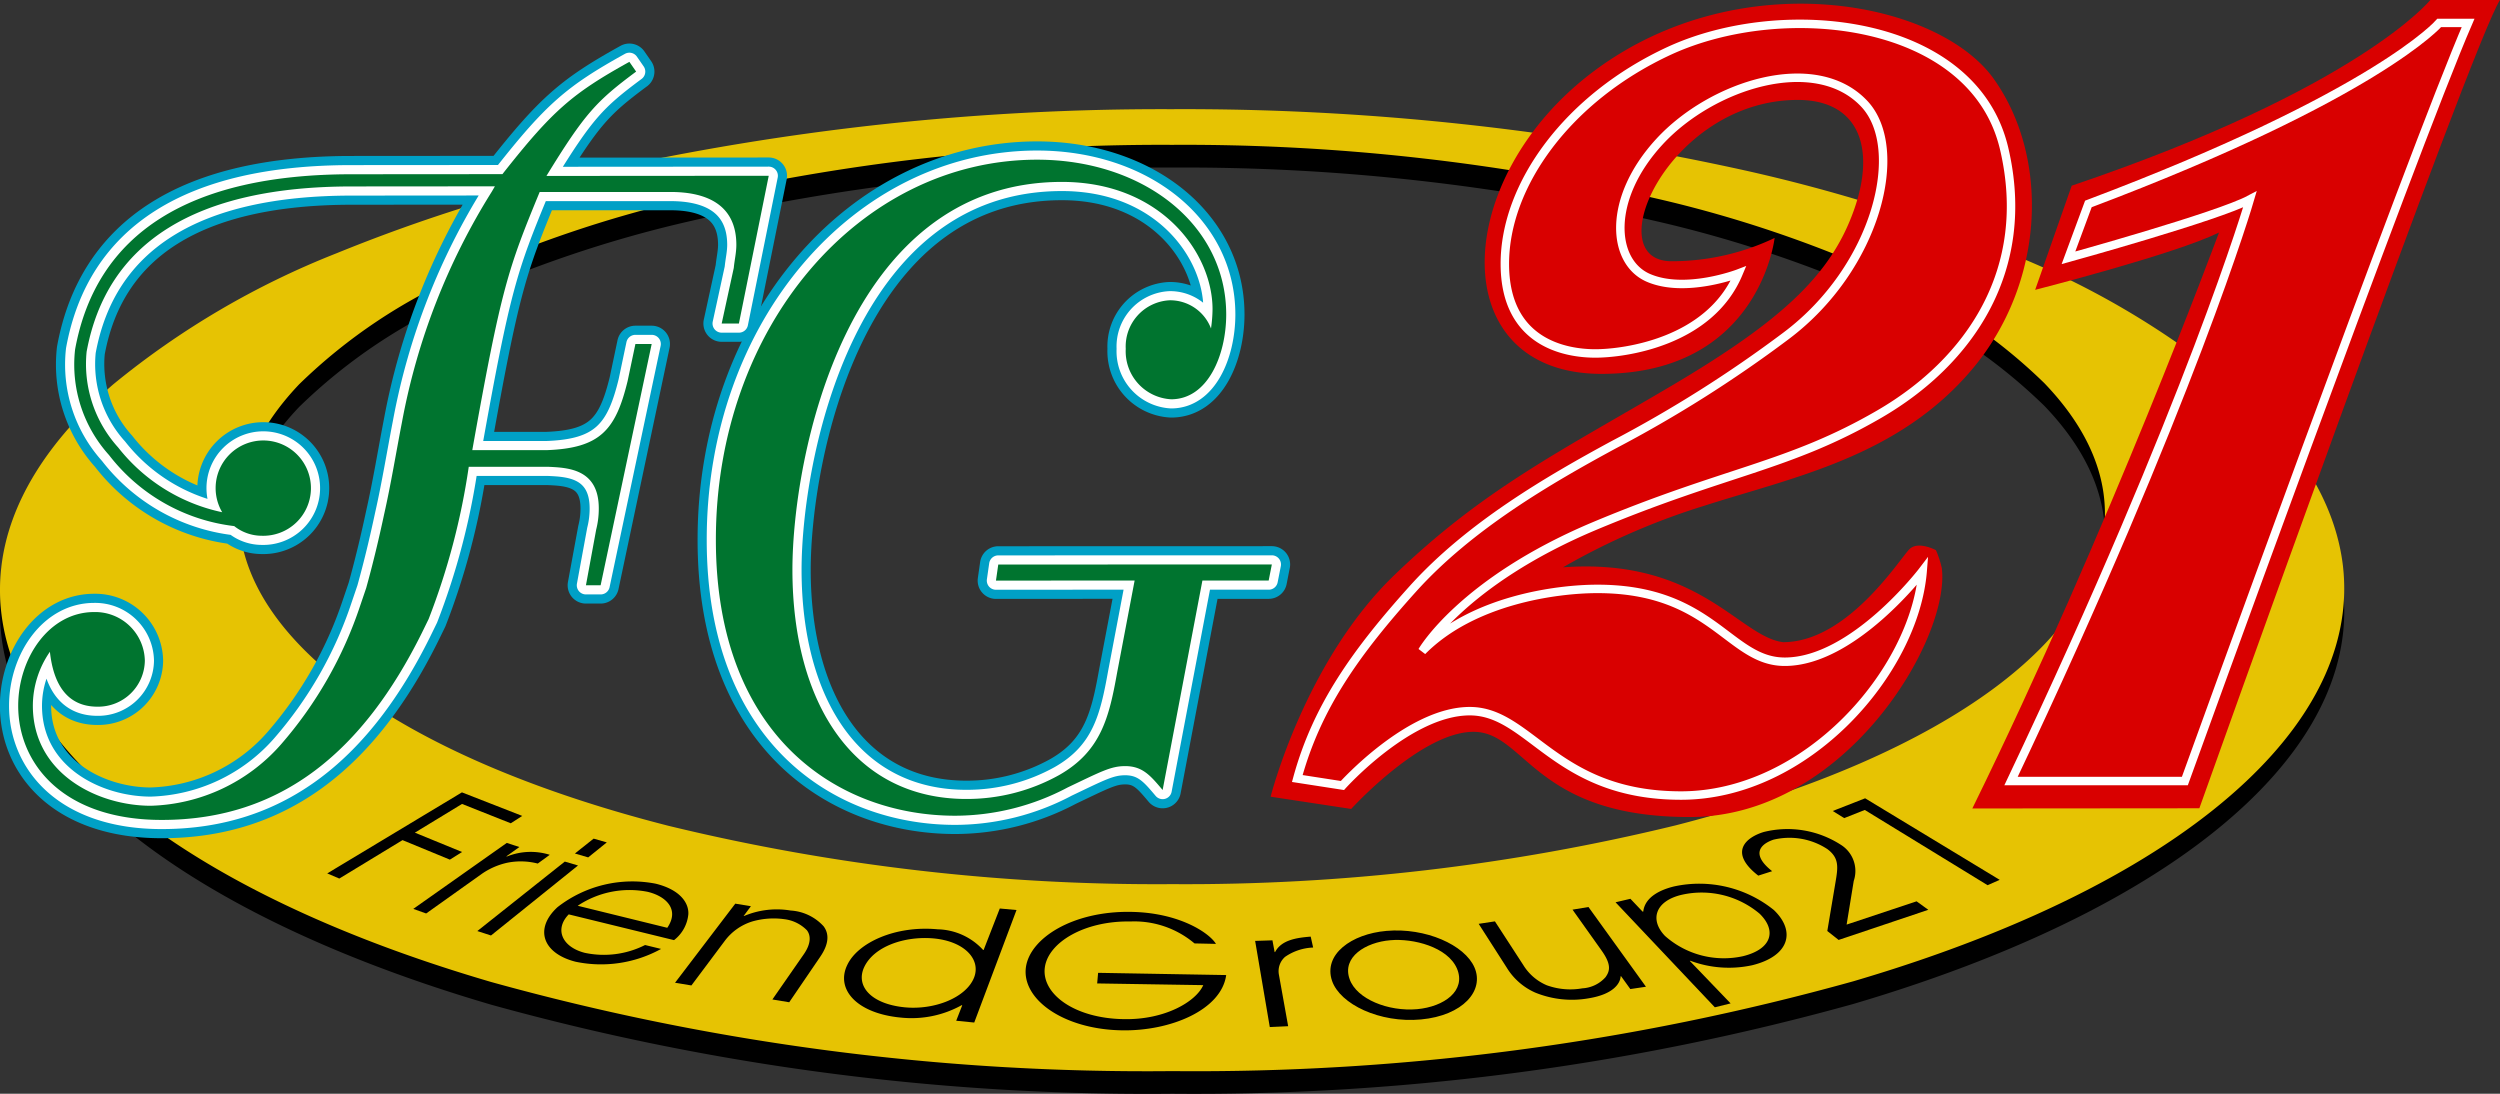
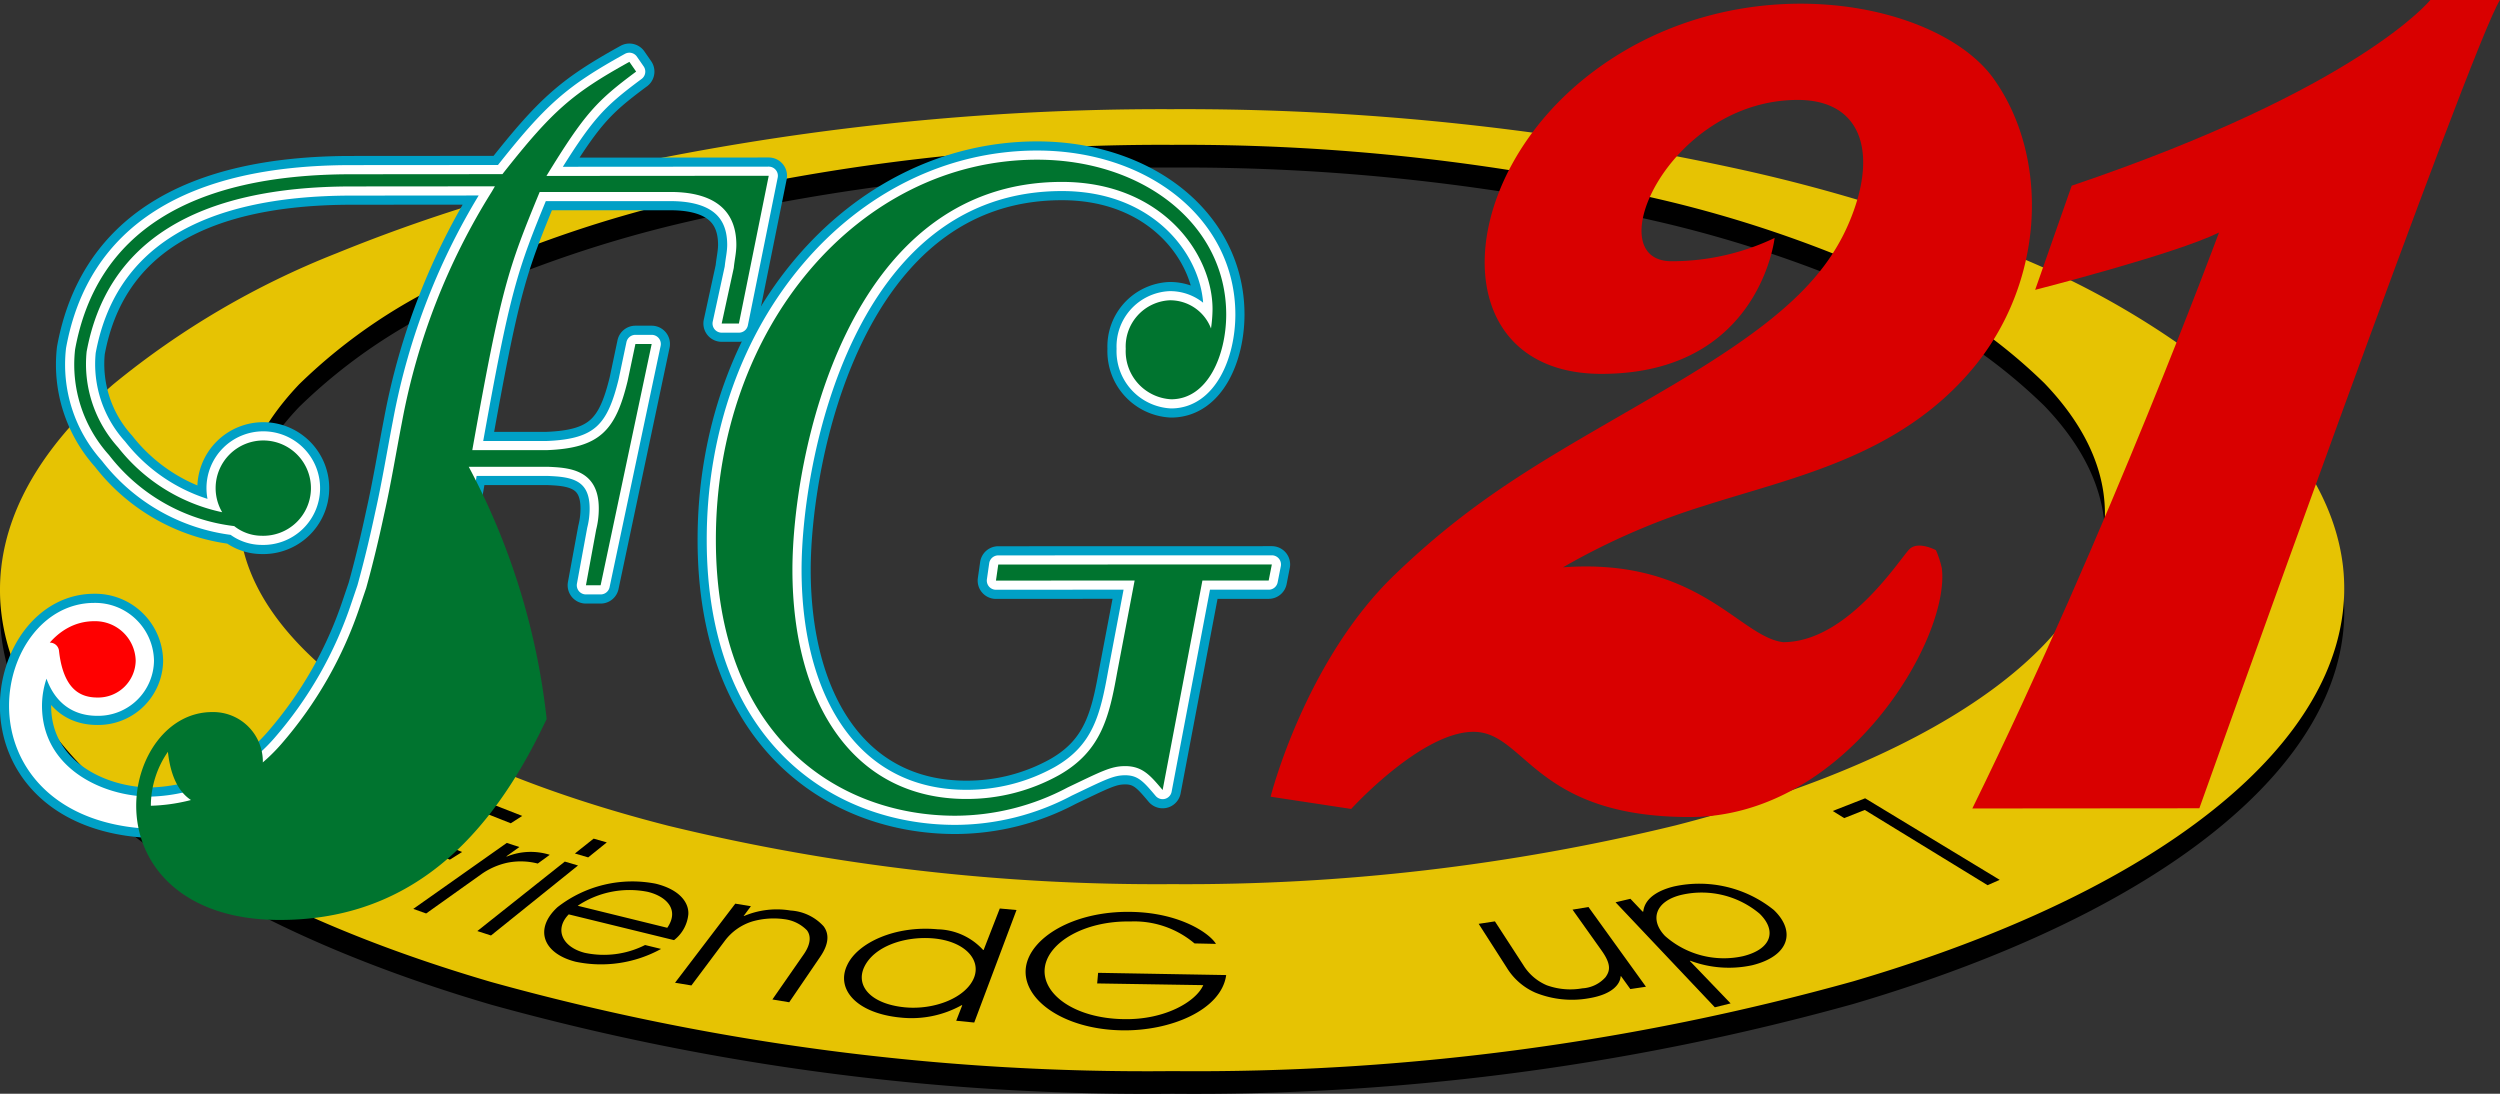
<svg xmlns="http://www.w3.org/2000/svg" id="p-logo--svg" viewBox="0 0 128 56">
  <rect x="0" y="0" width="128" height="56" fill="#333333" stroke="none" />
  <defs>
    <style>
      .cls-1 {
        fill: #e6c303;
      }

      .cls-2 {
        fill: #00a0c6;
        stroke: #00a0c6;
        stroke-width: 1.873px;
      }

      .cls-2, .cls-3 {
        stroke-linecap: round;
        stroke-linejoin: round;
      }

      .cls-3 {
        fill: red;
        stroke-width: 0.937px;
      }

      .cls-3, .cls-6 {
        stroke: #fff;
      }

      .cls-4 {
        fill: #00742f;
      }

      .cls-5 {
        fill: #d90000;
      }

      .cls-6 {
        fill: none;
        stroke-width: 0.433px;
      }
    </style>
  </defs>
  <title>p-logo</title>
  <g>
    <path d="M5.809,20.83C2.4,23.774.437,26.945.069,30.211h0c-.429,3.683,1.172,7.451,4.947,11h0C9.225,45.179,16,48.753,25.14,51.438h0A125.686,125.686,0,0,0,60.021,56h0A125.725,125.725,0,0,0,94.9,51.4h0c9.138-2.7,15.916-6.279,20.118-10.249h0c3.763-3.552,5.365-7.324,4.943-11.009h0c-.382-3.264-2.346-6.432-5.759-9.377a42.871,42.871,0,0,0-11.414-6.687h0A85.521,85.521,0,0,0,89.383,9.9h0A133.146,133.146,0,0,0,59.994,6.75h0A133.112,133.112,0,0,0,30.61,9.93h0a85.44,85.44,0,0,0-13.395,4.2h0A42.737,42.737,0,0,0,5.809,20.83Zm9.522-.008a27.923,27.923,0,0,1,8.5-5.663h0a62.216,62.216,0,0,1,10.917-3.7h0a107.647,107.647,0,0,1,25.247-2.88h0a107.538,107.538,0,0,1,25.263,2.853h0a62.672,62.672,0,0,1,10.918,3.688h0a27.765,27.765,0,0,1,8.493,5.658c2.3,2.393,3.332,4.927,3.065,7.462h0c-.293,2.8-2.168,5.587-5.609,8.139h0c-3.757,2.791-9.274,5.235-16.329,7.039h0a106.023,106.023,0,0,1-25.781,3.015h0a105.682,105.682,0,0,1-25.773-2.986h0c-7.06-1.8-12.581-4.233-16.335-7.021h0c-3.448-2.552-5.327-5.336-5.62-8.134h0C12.014,25.758,13.045,23.222,15.331,20.821Z" />
    <path class="cls-1" d="M5.809,19.67C2.4,22.613.437,25.786.067,29.044h0C-.36,32.733,1.241,36.5,5.013,40.053h0C9.225,44.022,16,47.6,25.14,50.276h0a125.4,125.4,0,0,0,34.879,4.565h0a125.356,125.356,0,0,0,34.874-4.6h0c9.143-2.69,15.918-6.274,20.123-10.247h0c3.763-3.554,5.365-7.329,4.943-11.014h0c-.382-3.256-2.346-6.425-5.759-9.37a42.612,42.612,0,0,0-11.414-6.681h0A84.4,84.4,0,0,0,89.38,8.735h0A132.887,132.887,0,0,0,59.994,5.59h0A133.038,133.038,0,0,0,30.61,8.767h0a84.979,84.979,0,0,0-13.395,4.207h0A42.617,42.617,0,0,0,5.809,19.67Zm9.522-.008A27.893,27.893,0,0,1,23.83,14h0a62.044,62.044,0,0,1,10.917-3.7h0A107.334,107.334,0,0,1,59.994,7.416h0a107.572,107.572,0,0,1,25.26,2.853h0a62.573,62.573,0,0,1,10.921,3.688h0a27.807,27.807,0,0,1,8.493,5.658c2.3,2.394,3.332,4.925,3.062,7.463h0c-.292,2.8-2.165,5.58-5.606,8.139h0c-3.757,2.791-9.274,5.232-16.329,7.041h0a105.874,105.874,0,0,1-25.781,3.01h0a105.857,105.857,0,0,1-25.773-2.983h0c-7.063-1.8-12.581-4.233-16.335-7.021h0c-3.448-2.555-5.327-5.332-5.624-8.131h0C12.014,24.6,13.045,22.062,15.331,19.661Z" />
    <g>
      <path d="M23.651,40.569l3.087,1.206h0l-.587.377h0l-2.495-.99h0l-2.415,1.47h0l2.416.99h0l-.623.392h0l-2.425-1h0l-3.237,1.968h0l-.617-.264h0Z" />
      <path d="M21.16,46.535l.659.235h0l2.85-2.029h0a3.667,3.667,0,0,1,1.314-.571h0a3.49,3.49,0,0,1,1.55.044h0l.615-.448h0a3.259,3.259,0,0,0-2.2.09h0l-.019-.014h0l.662-.474h0l-.643-.211h0Z" />
      <path d="M28.918,44.113l.676.2h0l-4.455,3.584h0l-.7-.227h0Zm1.476-1.175.674.193h0l-.953.768h0l-.68-.2h0Z" />
      <path d="M29.579,46.375a4.77,4.77,0,0,1,3.579-.714h0c.923.218,1.659.888,1.007,1.842h0Zm4.931,1.76a1.9,1.9,0,0,0,.733-1.324h0c.032-.565-.4-1.25-1.662-1.564h0a6.227,6.227,0,0,0-5.037,1.2h0c-1.214,1.119-.742,2.373.928,2.794h0a6.368,6.368,0,0,0,4.375-.656h0l-.819-.2h0a4.681,4.681,0,0,1-3.087.4h0c-1.172-.3-1.561-1.215-.822-1.969h0Z" />
      <path d="M37.646,46.267l.8.131h0l-.371.5h0l.025,0h0a4.31,4.31,0,0,1,2.383-.279h0a2.487,2.487,0,0,1,1.685.806h0c.283.377.288.888-.171,1.559h0l-1.589,2.332h0l-.862-.143h0l1.616-2.326h0c.365-.532.357-.946.154-1.215h0a1.947,1.947,0,0,0-1.154-.569h0a3.969,3.969,0,0,0-1.63.111h0a2.784,2.784,0,0,0-1.416.988h0L35.4,50.455h0l-.838-.138h0Z" />
      <path d="M44.245,49.52c.5-1.07,2.083-1.606,3.567-1.472h0c1.57.15,2.421,1.07,2.062,2h0c-.4,1.024-2.019,1.676-3.557,1.526h0C44.584,51.4,43.8,50.479,44.245,49.52Zm7.8-2.927-.856-.078h0l-.828,2.126h-.022a3.248,3.248,0,0,0-2.323-1.06h0c-2.2-.208-4.11.7-4.637,1.828h0c-.6,1.242.483,2.474,2.727,2.69h0a5.28,5.28,0,0,0,3.137-.637h0l.023.01h0l-.308.79h0l.923.092h0Z" />
      <path d="M62.781,49.923c-.246,1.794-2.865,2.876-5.337,2.83h0c-2.994-.046-5.149-1.595-4.916-3.239h0c.215-1.491,2.411-2.874,5.368-2.826h0c2.458.034,4.006,1.062,4.362,1.639h0l-1.1-.024h0a4.773,4.773,0,0,0-3.279-1.123h0c-2.358-.043-4.217,1.075-4.384,2.358h0c-.176,1.33,1.485,2.6,4.035,2.642h0c2.116.044,3.708-.9,4.077-1.741h0l-5.432-.087h0l.048-.543h0Z" />
-       <path d="M64.263,48.174l.886-.029h0l.112.6h.024c.317-.612,1.086-.733,1.823-.79h0l.125.559h0a2.7,2.7,0,0,0-1.437.477h0a.974.974,0,0,0-.316.912h0l.474,2.639h0l-.941.043h0Z" />
-       <path d="M69.1,50.131c-.405-1.133.83-1.889,2.083-1.991h0c1.172-.106,2.936.342,3.414,1.451h0c.481,1.133-.653,1.952-2.04,2.079h0C71.086,51.8,69.458,51.155,69.1,50.131Zm-.9.087c.412,1.2,2.447,2.174,4.555,1.978h0c2.148-.2,3.256-1.477,2.738-2.663h0c-.5-1.153-2.5-2.048-4.508-1.871h0C69.2,47.816,67.743,48.862,68.2,50.218Z" />
      <path d="M84.273,50.521l-.8.119h0L83,49.983h0l-.023,0h0c-.018.358-.353.913-1.608,1.125h0a4.976,4.976,0,0,1-2.75-.281h0a3.235,3.235,0,0,1-1.47-1.278h0L75.708,47.3h0l.832-.126h0l1.453,2.237h0a2.6,2.6,0,0,0,1.2,1.034h0a3.544,3.544,0,0,0,1.827.157h0a1.71,1.71,0,0,0,1.186-.574h0c.211-.3.318-.625-.2-1.354h0l-1.493-2.1h0l.816-.136h0Z" />
      <path d="M90.091,46.78c.883.859.636,1.807-.842,2.175h0a4.543,4.543,0,0,1-4-1.034h0c-.807-.838-.491-1.8.87-2.111h0A4.612,4.612,0,0,1,90.091,46.78ZM87.8,51.574l.807-.2h0L86.519,49.2h0l.024-.01h0a5.643,5.643,0,0,0,3.162.232h0c1.908-.467,2.259-1.736,1.115-2.83h0a6.079,6.079,0,0,0-5.113-1.206h0c-.634.155-1.486.511-1.572,1.288H84.1l-.623-.656h0l-.761.179h0Z" />
-       <path d="M93.558,47.668l.415-2.47h0c.132-.782.212-1.262-.415-1.726h0a3.534,3.534,0,0,0-2.761-.479h0c-.129.046-1.493.479-.063,1.612h0l-.71.227h0c-1.546-1.2-.623-1.962.283-2.235h0a5.033,5.033,0,0,1,3.956.664h0a1.581,1.581,0,0,1,.648,1.845h0l-.364,2.233h0l3.582-1.191h0l.6.434h0l-4.592,1.543h0Z" />
      <path d="M95.477,41.47l-1.054.417h0l-.587-.365h0l1.659-.649h0l6.889,4.175h0l-.62.274h0Z" />
    </g>
    <g>
      <path class="cls-2" d="M59.527,40.448c-.613-.724-1.019-1.223-1.917-1.223-.735,0-1.225.274-2.945,1.092a12.332,12.332,0,0,1-5.756,1.448c-5.96,0-12.253-4.017-12.256-14.119C36.646,16.745,44,8.181,53.1,8.176c5.429,0,9.678,3.306,9.682,7.923,0,2.08-.942,4.342-2.816,4.344a2.46,2.46,0,0,1-2.328-2.582,2.368,2.368,0,0,1,2.248-2.486,2.237,2.237,0,0,1,2.117,1.443,7.334,7.334,0,0,0,.079-.989c0-2.854-2.613-6.521-7.72-6.515C43.3,9.319,40.57,23.4,40.572,29.186c.006,6.8,3.113,11.724,8.91,11.721a9.713,9.713,0,0,0,4.739-1.22c2.164-1.226,2.57-2.985,2.977-5.255l.895-4.71-7.1.005.118-.823L65.118,28.9l-.162.824H61.563Z" />
      <path class="cls-2" d="M27.978,9.008c1.967-3.213,2.577-3.845,4.592-5.342l-.346-.5c-2.911,1.616-3.927,2.48-6.5,5.75l-7.72.006c-8.306,0-13.073,3.023-14.159,8.968A6.913,6.913,0,0,0,5.583,23.3a9.512,9.512,0,0,0,6.408,3.636,2.278,2.278,0,0,0,1.409.495,2.44,2.44,0,1,0-2.36-2.44,2.437,2.437,0,0,0,.336,1.235,9.2,9.2,0,0,1-5.328-3.318,6.36,6.36,0,0,1-1.613-4.9C5.466,12.4,10.028,9.549,18.008,9.546l7.331-.006-.167.286a33.8,33.8,0,0,0-4.587,11.767c-.309,1.59-.563,3.169-.921,4.755-.262,1.228-.563,2.492-.914,3.755l-.308.906a20.767,20.767,0,0,1-4.061,7.111,9.209,9.209,0,0,1-6.657,3.135c-2.719,0-6.04-1.635-6.042-5.121a4.866,4.866,0,0,1,.873-2.763c.173,1.584.831,2.816,2.445,2.811a2.39,2.39,0,0,0,2.416-2.353,2.542,2.542,0,0,0-2.592-2.492c-2.314,0-3.892,2.361-3.892,4.8,0,2.99,2.327,5.85,7.36,5.843,6.175,0,10.332-3.588,13.3-9.561l.355-.726A35.666,35.666,0,0,0,24,23.9l4.074,0c.965.047,2.58.09,2.584,2.122a4.37,4.37,0,0,1-.133,1.091L30,29.966l.752,0,2.614-12.354h-.833l-.4,1.9c-.607,2.492-1.39,3.438-4.152,3.536l-3.8,0c1.477-8.284,1.828-9.283,3.451-13.219l6.693,0c1.889,0,3.376.671,3.376,2.707,0,.408-.093.773-.131,1.178l-.62,2.85h.882L39.359,9Z" />
      <path class="cls-3" d="M59.527,40.448c-.613-.724-1.019-1.223-1.917-1.223-.735,0-1.225.274-2.945,1.092a12.332,12.332,0,0,1-5.756,1.448c-5.96,0-12.253-4.017-12.256-14.119C36.646,16.745,44,8.181,53.1,8.176c5.429,0,9.678,3.306,9.682,7.923,0,2.08-.942,4.342-2.816,4.344a2.46,2.46,0,0,1-2.328-2.582,2.368,2.368,0,0,1,2.248-2.486,2.237,2.237,0,0,1,2.117,1.443,7.334,7.334,0,0,0,.079-.989c0-2.854-2.613-6.521-7.72-6.515C43.3,9.319,40.57,23.4,40.572,29.186c.006,6.8,3.113,11.724,8.91,11.721a9.713,9.713,0,0,0,4.739-1.22c2.164-1.226,2.57-2.985,2.977-5.255l.895-4.71-7.1.005.118-.823L65.118,28.9l-.162.824H61.563Z" />
      <path class="cls-3" d="M27.978,9.008c1.967-3.213,2.577-3.845,4.592-5.342l-.346-.5c-2.911,1.616-3.927,2.48-6.5,5.75l-7.72.006c-8.306,0-13.073,3.023-14.159,8.968A6.913,6.913,0,0,0,5.583,23.3a9.512,9.512,0,0,0,6.408,3.636,2.278,2.278,0,0,0,1.409.495,2.44,2.44,0,1,0-2.36-2.44,2.437,2.437,0,0,0,.336,1.235,9.2,9.2,0,0,1-5.328-3.318,6.36,6.36,0,0,1-1.613-4.9C5.466,12.4,10.028,9.549,18.008,9.546l7.331-.006-.167.286a33.8,33.8,0,0,0-4.587,11.767c-.309,1.59-.563,3.169-.921,4.755-.262,1.228-.563,2.492-.914,3.755l-.308.906a20.767,20.767,0,0,1-4.061,7.111,9.209,9.209,0,0,1-6.657,3.135c-2.719,0-6.04-1.635-6.042-5.121a4.866,4.866,0,0,1,.873-2.763c.173,1.584.831,2.816,2.445,2.811a2.39,2.39,0,0,0,2.416-2.353,2.542,2.542,0,0,0-2.592-2.492c-2.314,0-3.892,2.361-3.892,4.8,0,2.99,2.327,5.85,7.36,5.843,6.175,0,10.332-3.588,13.3-9.561l.355-.726A35.666,35.666,0,0,0,24,23.9l4.074,0c.965.047,2.58.09,2.584,2.122a4.37,4.37,0,0,1-.133,1.091L30,29.966l.752,0,2.614-12.354h-.833l-.4,1.9c-.607,2.492-1.39,3.438-4.152,3.536l-3.8,0c1.477-8.284,1.828-9.283,3.451-13.219l6.693,0c1.889,0,3.376.671,3.376,2.707,0,.408-.093.773-.131,1.178l-.62,2.85h.882L39.359,9Z" />
      <path class="cls-4" d="M59.527,40.448c-.613-.724-1.019-1.223-1.917-1.223-.735,0-1.225.274-2.945,1.092a12.332,12.332,0,0,1-5.756,1.448c-5.96,0-12.253-4.017-12.256-14.119C36.646,16.745,44,8.181,53.1,8.176c5.429,0,9.678,3.306,9.682,7.923,0,2.08-.942,4.342-2.816,4.344a2.46,2.46,0,0,1-2.328-2.582,2.368,2.368,0,0,1,2.248-2.486,2.237,2.237,0,0,1,2.117,1.443,7.334,7.334,0,0,0,.079-.989c0-2.854-2.613-6.521-7.72-6.515C43.3,9.319,40.57,23.4,40.572,29.186c.006,6.8,3.113,11.724,8.91,11.721a9.713,9.713,0,0,0,4.739-1.22c2.164-1.226,2.57-2.985,2.977-5.255l.895-4.71-7.1.005.118-.823L65.118,28.9l-.162.824H61.563Z" />
-       <path class="cls-4" d="M27.978,9.008c1.967-3.213,2.577-3.845,4.592-5.342l-.346-.5c-2.911,1.616-3.927,2.48-6.5,5.75l-7.72.006c-8.306,0-13.073,3.023-14.159,8.968A6.913,6.913,0,0,0,5.583,23.3a9.512,9.512,0,0,0,6.408,3.636,2.278,2.278,0,0,0,1.409.495,2.44,2.44,0,1,0-2.36-2.44,2.437,2.437,0,0,0,.336,1.235,9.2,9.2,0,0,1-5.328-3.318,6.36,6.36,0,0,1-1.613-4.9C5.466,12.4,10.028,9.549,18.008,9.546l7.331-.006-.167.286a33.8,33.8,0,0,0-4.587,11.767c-.309,1.59-.563,3.169-.921,4.755-.262,1.228-.563,2.492-.914,3.755l-.308.906a20.767,20.767,0,0,1-4.061,7.111,9.209,9.209,0,0,1-6.657,3.135c-2.719,0-6.04-1.635-6.042-5.121a4.866,4.866,0,0,1,.873-2.763c.173,1.584.831,2.816,2.445,2.811a2.39,2.39,0,0,0,2.416-2.353,2.542,2.542,0,0,0-2.592-2.492c-2.314,0-3.892,2.361-3.892,4.8,0,2.99,2.327,5.85,7.36,5.843,6.175,0,10.332-3.588,13.3-9.561l.355-.726A35.666,35.666,0,0,0,24,23.9l4.074,0c.965.047,2.58.09,2.584,2.122a4.37,4.37,0,0,1-.133,1.091L30,29.966l.752,0,2.614-12.354h-.833l-.4,1.9c-.607,2.492-1.39,3.438-4.152,3.536l-3.8,0c1.477-8.284,1.828-9.283,3.451-13.219l6.693,0c1.889,0,3.376.671,3.376,2.707,0,.408-.093.773-.131,1.178l-.62,2.85h.882L39.359,9Z" />
+       <path class="cls-4" d="M27.978,9.008c1.967-3.213,2.577-3.845,4.592-5.342l-.346-.5c-2.911,1.616-3.927,2.48-6.5,5.75l-7.72.006c-8.306,0-13.073,3.023-14.159,8.968A6.913,6.913,0,0,0,5.583,23.3a9.512,9.512,0,0,0,6.408,3.636,2.278,2.278,0,0,0,1.409.495,2.44,2.44,0,1,0-2.36-2.44,2.437,2.437,0,0,0,.336,1.235,9.2,9.2,0,0,1-5.328-3.318,6.36,6.36,0,0,1-1.613-4.9C5.466,12.4,10.028,9.549,18.008,9.546l7.331-.006-.167.286a33.8,33.8,0,0,0-4.587,11.767c-.309,1.59-.563,3.169-.921,4.755-.262,1.228-.563,2.492-.914,3.755l-.308.906a20.767,20.767,0,0,1-4.061,7.111,9.209,9.209,0,0,1-6.657,3.135a4.866,4.866,0,0,1,.873-2.763c.173,1.584.831,2.816,2.445,2.811a2.39,2.39,0,0,0,2.416-2.353,2.542,2.542,0,0,0-2.592-2.492c-2.314,0-3.892,2.361-3.892,4.8,0,2.99,2.327,5.85,7.36,5.843,6.175,0,10.332-3.588,13.3-9.561l.355-.726A35.666,35.666,0,0,0,24,23.9l4.074,0c.965.047,2.58.09,2.584,2.122a4.37,4.37,0,0,1-.133,1.091L30,29.966l.752,0,2.614-12.354h-.833l-.4,1.9c-.607,2.492-1.39,3.438-4.152,3.536l-3.8,0c1.477-8.284,1.828-9.283,3.451-13.219l6.693,0c1.889,0,3.376.671,3.376,2.707,0,.408-.093.773-.131,1.178l-.62,2.85h.882L39.359,9Z" />
    </g>
    <g>
      <path class="cls-5" d="M65.055,40.791l4.126.627s3.589-3.949,6.261-3.949,3.091,4.368,11.078,4.363,13.354-9.155,12.9-12.75a5.027,5.027,0,0,0-.3-.913s-.882-.475-1.335-.072-3.136,4.776-6.487,4.783c-2.256-.276-4.322-4.341-11.274-3.833a35.562,35.562,0,0,1,7.26-3.16c4.538-1.456,9.888-2.493,13.665-6.951s4-10.858,1.139-14.888-12.958-5.958-20.4-.465S73.9,19.147,82,19.142s8.86-6.959,8.86-6.959a12.21,12.21,0,0,1-5.275,1.192c-3.815,0-.115-8.253,6.456-8.259,3.093,0,4.044,2.407,2.864,5.687s-3.668,5.61-9.353,8.967-9.58,5.257-14.166,9.679S65.055,40.791,65.055,40.791Z" />
-       <path class="cls-6" d="M89.012,14s-2.714,1.044-4.61.228-2.127-4.058.565-6.977,7.982-4.6,10.486-1.935c2.155,2.293.646,8.4-4.017,11.888A64.823,64.823,0,0,1,82.6,22.782c-3.263,1.771-7.354,4.133-10.266,7.373s-4.91,6.031-5.912,9.705l2.31.358s3.414-3.806,6.519-3.806,4.383,4.32,10.816,4.32S98.031,34.4,98.442,29.227c0,0-3.544,4.654-7.062,4.654-2.852,0-3.7-3.734-9.6-3.729-2.06,0-6.367.56-8.964,3.184,0,0,2.03-3.54,8.8-6.394,6.789-2.848,9.981-3.053,14.609-5.742s7.841-7.393,6.387-13.592C101.054.959,91.334-.1,85.47,2.6,80.281,5,77.043,9.456,77.048,13.517s3.139,4.58,4.632,4.58S87.541,17.515,89.012,14Z" />
      <path class="cls-5" d="M128,0h-3.569s-3.624,4.519-18.359,9.507L104.2,14.84s7.145-1.821,9.412-2.934c0,0-5.606,15.18-12.629,29.488l11.624-.01S126.591,2.112,128,0Z" />
-       <path class="cls-6" d="M126.366,1.174l-1.477,0s-3.177,3.693-17.964,9.268l-1.02,2.758s7.65-2.114,9.29-2.99c0,0-3,10.318-12.23,29.779l8.9,0S123.475,7.855,126.366,1.174Z" />
    </g>
  </g>
</svg>